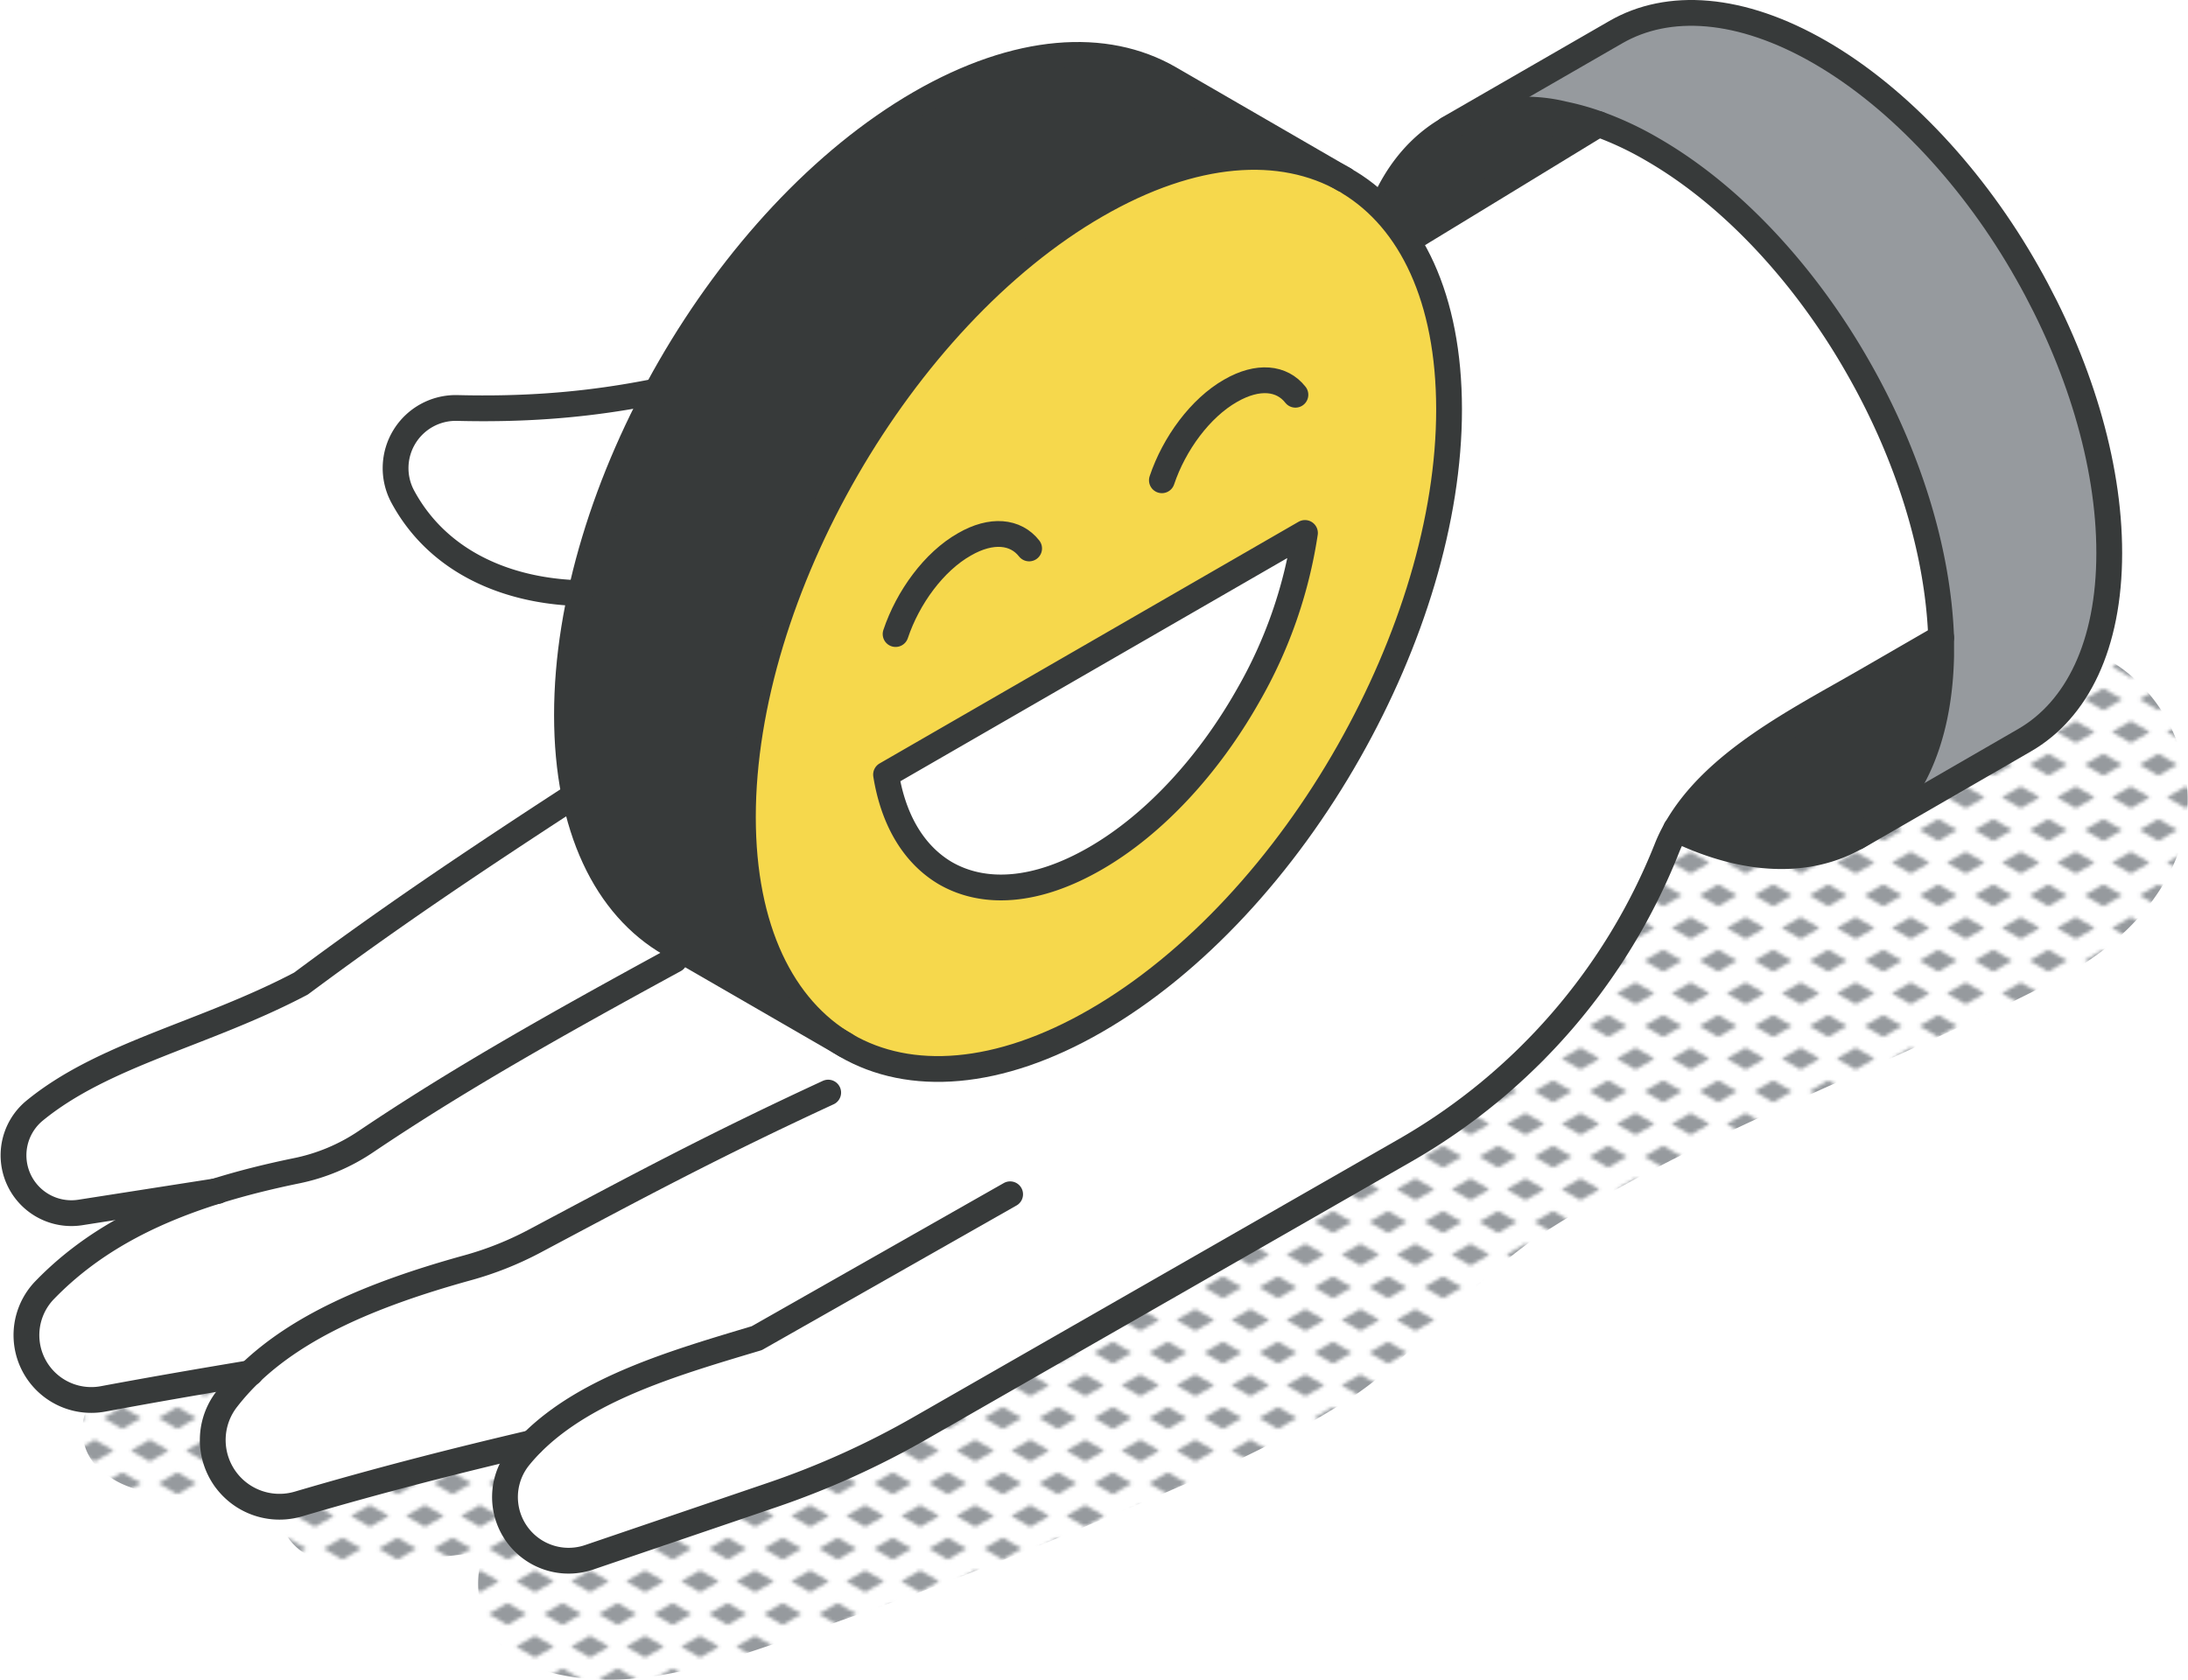
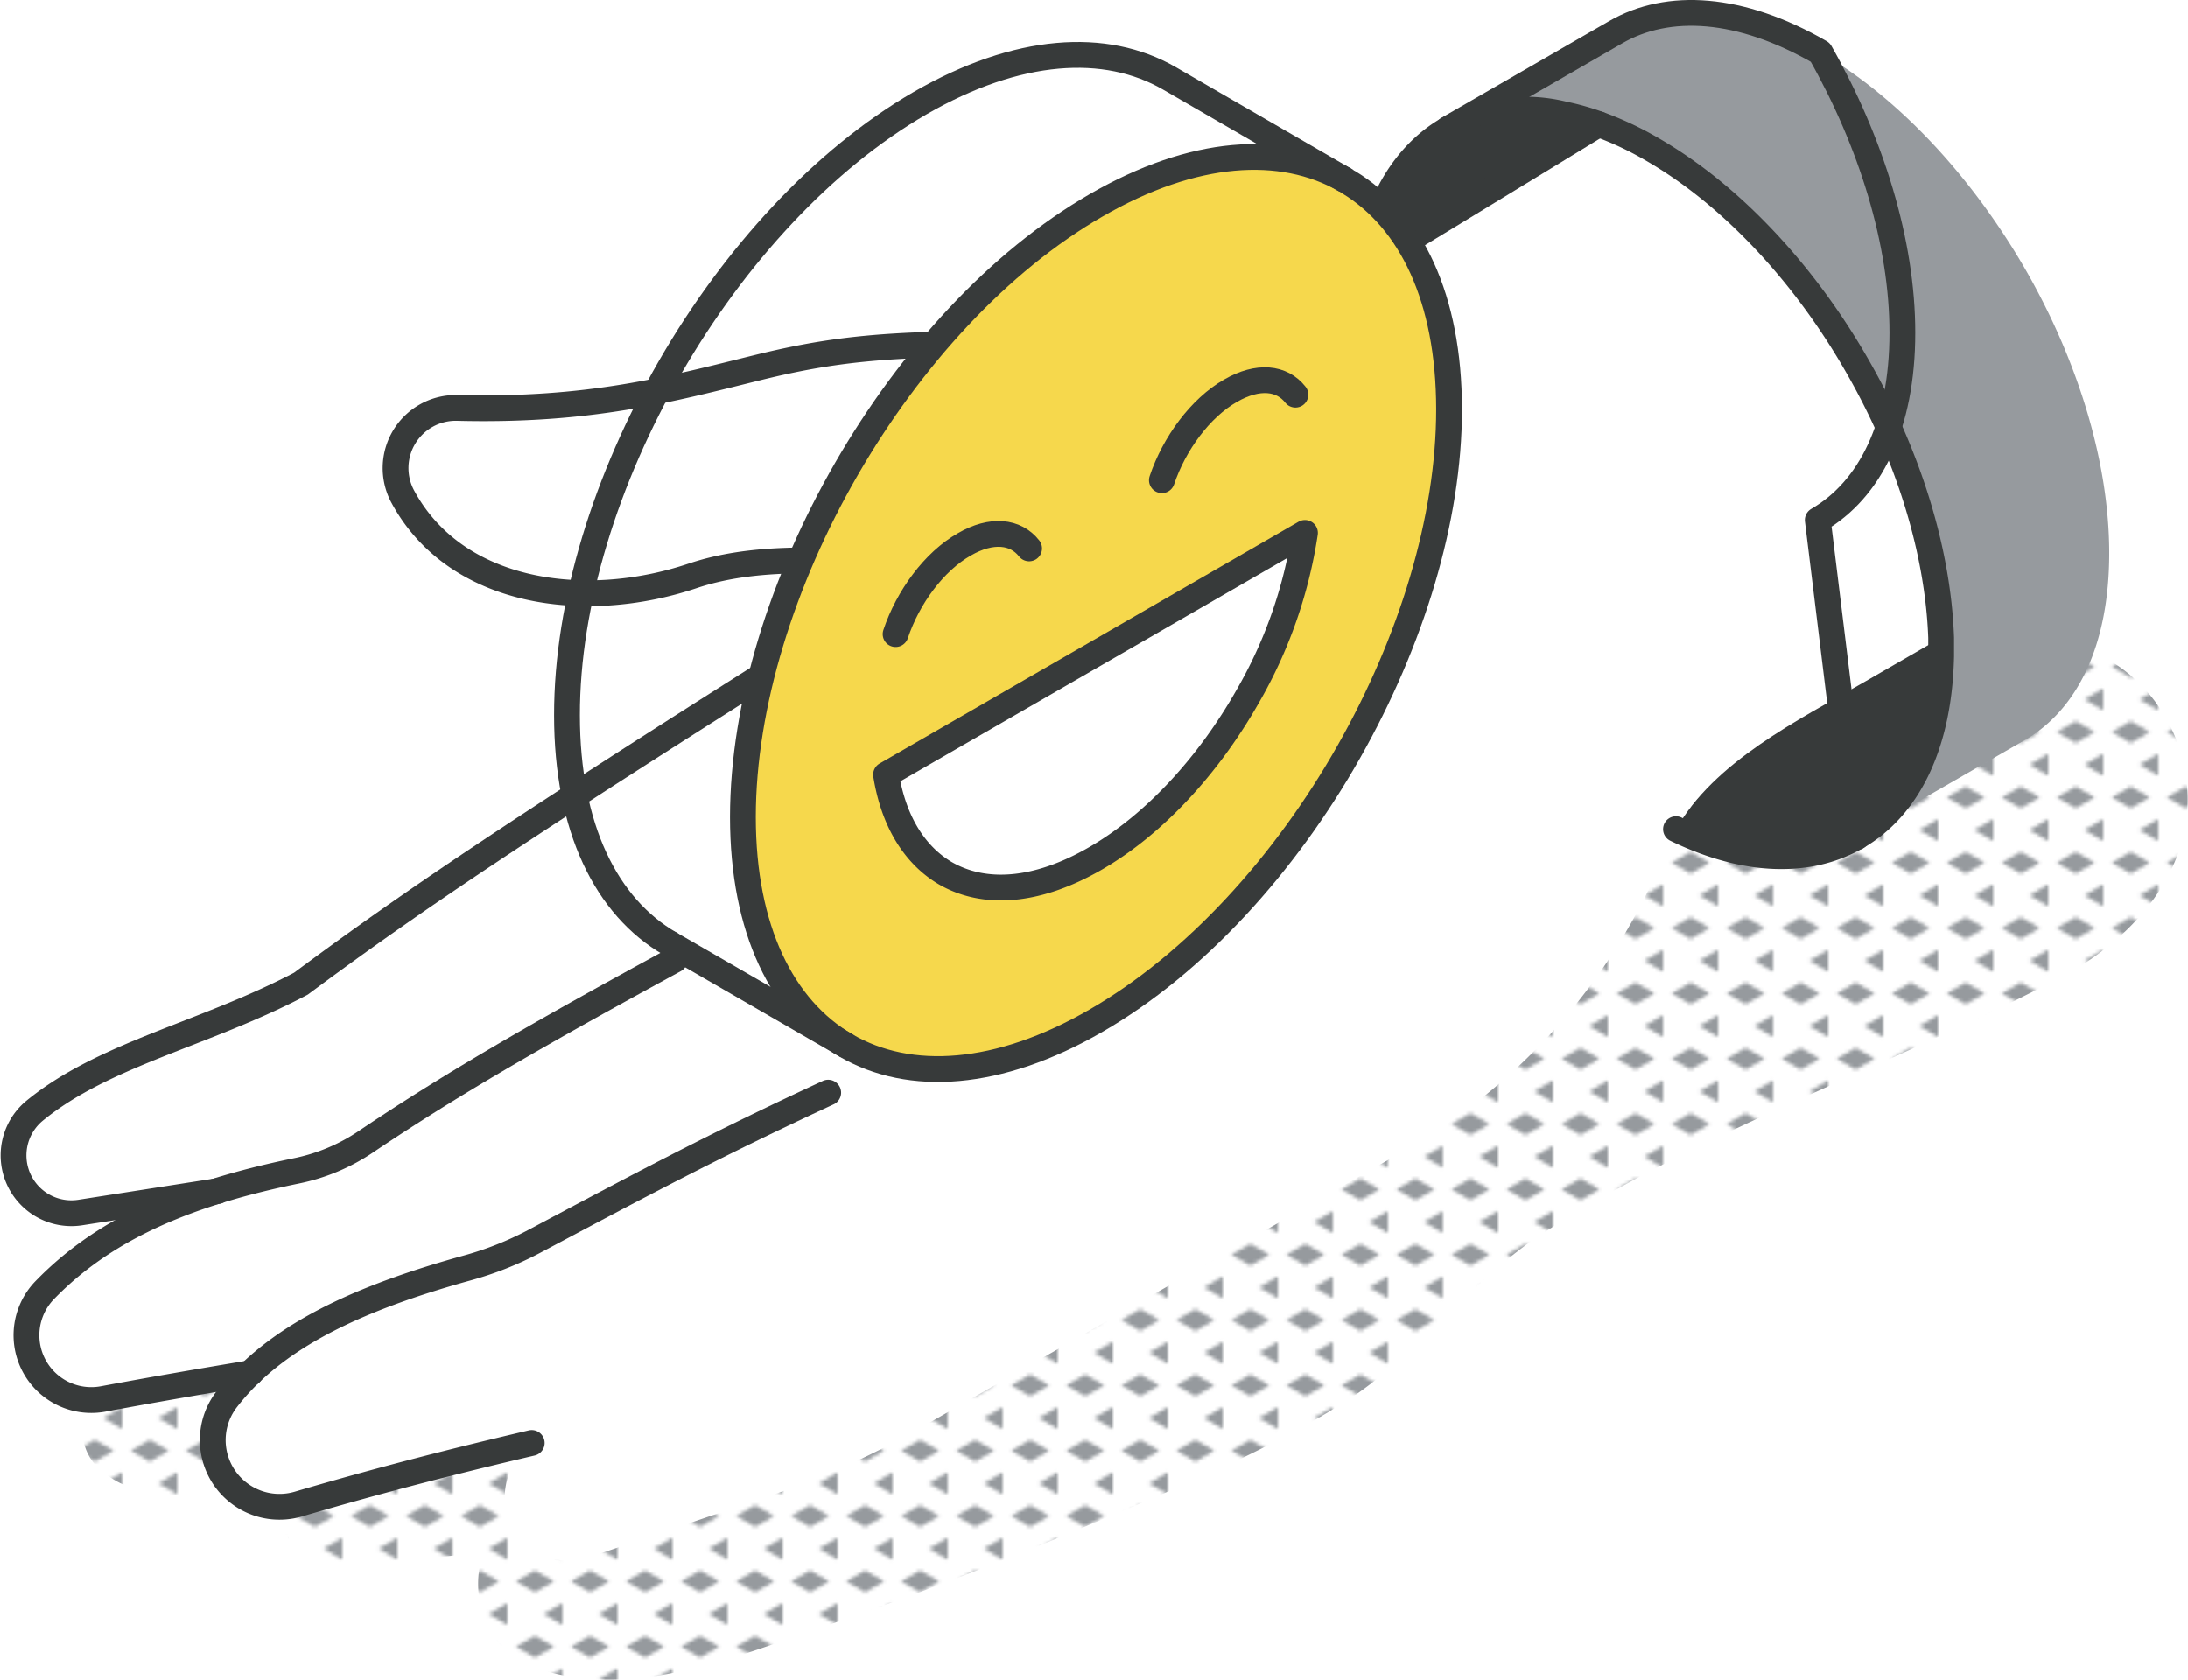
<svg xmlns="http://www.w3.org/2000/svg" viewBox="0 0 254.47 195.45">
  <defs>
    <style>.cls-1,.cls-6{fill:none;}.cls-2{fill:#969a9e;}.cls-3{fill:url(#New_Pattern_Swatch_3);}.cls-4{fill:#fff;}.cls-5{fill:#373a3a;}.cls-6{stroke:#373a3a;stroke-linecap:round;stroke-linejoin:round;stroke-width:3px;}.cls-7{fill:#f6d84c;}</style>
    <pattern id="New_Pattern_Swatch_3" data-name="New Pattern Swatch 3" width="16" height="19" patternTransform="translate(-2123.38 -47.85) scale(0.4)" patternUnits="userSpaceOnUse" viewBox="0 0 16 19">
      <rect class="cls-1" width="16" height="19" />
      <polygon class="cls-2" points="16 22.18 10.5 19 16 15.82 21.5 19 16 22.18" />
      <polygon class="cls-2" points="8 12.68 2.5 9.5 8 6.33 13.5 9.5 8 12.68" />
-       <polygon class="cls-2" points="0 22.18 -5.5 19 0 15.82 5.5 19 0 22.18" />
      <polygon class="cls-2" points="16 3.18 10.5 0 16 -3.17 21.5 0 16 3.18" />
-       <polygon class="cls-2" points="0 3.18 -5.5 0 0 -3.17 5.5 0 0 3.18" />
    </pattern>
  </defs>
  <g id="Layer_2" data-name="Layer 2">
    <g id="icons_design" data-name="icons design">
      <path class="cls-3" d="M227.39,77.48c-7.72,5.4-6.66,14.14-15.24,18a35.59,35.59,0,0,1-5.85,2c5.07-11-10-22.1-19.09-13a38.39,38.39,0,0,0-8.32,11.9c-4.11,5.73-8.19,11.57-10,18.15a9,9,0,0,0,1.28,7.9,80.38,80.38,0,0,0-16.33,13.36c-6.47,6.94-14.1,11.08-22.57,15.18-10.52,5.08-21.13,9.95-32,14.3q-8.79,3.54-17.72,6.73l-1.69.6c5.68-6-1.31-17.44-10.27-15.55a155.16,155.16,0,0,0-20.18,6.12,9.53,9.53,0,0,0-11.46-10c-4.79.89-9.5,2.21-14.23,3.39-4.49,1.12-9.46,1.77-12.65,5.39l.31.08a6.15,6.15,0,0,0,.92,9.45c4,3.09,9.9,2.44,14.7,2.1,1.79-.13,3.58-.3,5.37-.52-.79,4.08,1.61,8.67,6.92,8.65a121.39,121.39,0,0,0,17-1.21c-1.86,4.74.09,11.41,5.82,13.46,10.88,3.87,22.62-.92,32.93-4.48Q111,184,126.44,177.48c10.07-4.23,20.51-8.45,29.79-14.29,8.8-5.54,14.67-14.22,23.3-19.79,18.66-12,40.39-19.38,60-29.64,9.55-5,17.32-14.48,14.2-25.82C250.58,76.4,237.52,70.4,227.39,77.48Z" />
      <g id="hand">
        <path class="cls-4" d="M61.84,167.85a19.62,19.62,0,0,0-1.49,1.65,7.4,7.4,0,0,0,8.14,11.66l21.26-7.24a98.23,98.23,0,0,0,17.33-7.84l56.32-32.27a70.41,70.41,0,0,0,30.4-35,17.22,17.22,0,0,1,1.1-2.29c4.46-7.83,14.17-12.67,22-17.2l8.83-5.1c-.3-10.17-3.89-21.27-9.53-31.2-6.12-10.75-14.63-20.16-24.07-25.6a38.13,38.13,0,0,0-6.23-2.93s-25.2,15.4-27,16.44c-9.6,5.59-18.57,9.62-30.22,9.34-22.6-.55-30-.06-40.63,2.56C78,45.27,68.68,47.85,53.16,47.46a7,7,0,0,0-6.33,10.29C53,69.21,68.07,71.18,80.53,67c6.77-2.27,14.55-2,24.09-1.33a1.34,1.34,0,0,1,.63,2.46C60.91,95.93,48,104.77,35,114.42c-11.24,5.92-22.91,8.16-31,14.8a6.73,6.73,0,0,0,5.31,11.83l16-2.5c-8.58,2.67-15,6.34-20,11.47A7.54,7.54,0,0,0,12,162.69c5.74-1,11.15-2,17.13-3a28,28,0,0,0-2.71,3A7.76,7.76,0,0,0,34.7,175C44.63,172,53.32,169.82,61.84,167.85Z" />
        <path class="cls-5" d="M168.4,15c-4.9,2.84-8.3,8.27-9.46,15.85,1.79-1,27-16.44,27-16.44a29.37,29.37,0,0,0-4.06-1.15A18.8,18.8,0,0,0,168.4,15Z" />
        <path class="cls-2" d="M225.76,74.17c0,.48,0,1,0,1.43v.76c-.23,10.32-3.89,17.59-9.84,21L235.47,86.1c6.09-3.52,9.85-11,9.84-21.77,0-10.55-3.64-22.24-9.55-32.64C229.66,21,221.13,11.54,211.7,6.09S194,.23,187.92,3.74L168.39,15h0c3.71-2.16,8.33-2.81,13.47-1.74a29.37,29.37,0,0,1,4.06,1.15,38.13,38.13,0,0,1,6.23,2.93c9.44,5.44,18,14.85,24.07,25.6C221.87,52.9,225.39,64,225.76,74.17Z" />
        <path class="cls-5" d="M216.93,79.27c-7.86,4.53-17.61,9.35-22,17.2,8.2,4,15.57,4.07,21,.91,5.95-3.43,9.61-10.7,9.84-21V75.6c0-.47,0-.95,0-1.43Z" />
-         <path class="cls-6" d="M225.76,74.17l-8.83,5.1c-7.86,4.53-17.57,9.37-22,17.2a17.22,17.22,0,0,0-1.1,2.29,70.41,70.41,0,0,1-30.4,35.05l-56.32,32.27a98.23,98.23,0,0,1-17.33,7.84l-21.26,7.24a7.4,7.4,0,0,1-8.14-11.66,21.32,21.32,0,0,1,1.49-1.65c6.39-6.38,16.7-9.35,26.14-12.18l29.47-16.74" />
        <path class="cls-6" d="M185.93,14.44s-25.2,15.4-27,16.44c-9.6,5.6-18.57,9.62-30.22,9.34-22.6-.55-30-.06-40.63,2.56C78,45.27,68.68,47.85,53.16,47.46a7,7,0,0,0-6.33,10.29C53,69.21,68.07,71.18,80.53,67c6.77-2.27,14.55-2,24.09-1.33a1.34,1.34,0,0,1,.63,2.46C60.91,95.93,48,104.77,35,114.42c-11.24,5.92-22.91,8.16-31,14.8a6.73,6.73,0,0,0,5.31,11.83l16-2.5" />
        <path class="cls-6" d="M61.84,167.85c-8.52,2-17.21,4.19-27.14,7.11a7.76,7.76,0,0,1-8.28-12.26,28,28,0,0,1,2.71-3c5.52-5.26,13.62-9,25.22-12.21a38.4,38.4,0,0,0,7.73-3.06c12.12-6.45,20.8-11.11,34.24-17.33" />
        <path class="cls-6" d="M29.13,159.73c-6,1-11.39,1.93-17.13,3A7.54,7.54,0,0,1,5.27,150c5-5.13,11.42-8.8,20-11.47,2.82-.88,5.88-1.65,9.19-2.33a22.39,22.39,0,0,0,8.09-3.39c10.64-7.17,21.69-13.41,35.91-21.16" />
        <path class="cls-6" d="M158.94,30.88c1.16-7.58,4.56-13,9.46-15.85a18.8,18.8,0,0,1,13.47-1.74,29.37,29.37,0,0,1,4.06,1.15,38.13,38.13,0,0,1,6.23,2.93c9.44,5.44,18,14.85,24.07,25.6,5.64,9.93,9.16,21,9.53,31.2,0,.48,0,1,0,1.43v.76c-.23,10.32-3.89,17.58-9.84,21-5.47,3.16-12.84,3.06-21-.91" />
-         <path class="cls-6" d="M168.39,15,187.92,3.74C194,.23,202.41.72,211.7,6.09s18,14.86,24.06,25.6c5.91,10.4,9.56,22.09,9.55,32.64,0,10.72-3.75,18.25-9.84,21.77L215.94,97.38" />
+         <path class="cls-6" d="M168.39,15,187.92,3.74C194,.23,202.41.72,211.7,6.09c5.91,10.4,9.56,22.09,9.55,32.64,0,10.72-3.75,18.25-9.84,21.77L215.94,97.38" />
      </g>
      <g id="smile_laught_face_emotion" data-name="smile laught face emotion">
        <path class="cls-7" d="M168.49,47.55c0,12.88-4.43,27.09-11.64,39.82C149.4,100.52,139,112,127.41,118.7c-11.34,6.55-21.6,7.18-29,2.88s-12-13.5-12-26.59c0-26.2,18.41-58.07,41.1-71.16,11.32-6.54,21.55-7.17,29-2.93l.47.27C164.06,25.57,168.49,34.69,168.49,47.55ZM151.77,62,103.05,90.11c.88,5.46,3.34,9.36,6.89,11.41,4.47,2.58,10.64,2.21,17.47-1.72S140.62,88.86,145.11,81A54.09,54.09,0,0,0,151.77,62Z" />
-         <path class="cls-5" d="M136,9.15,156.37,20.9c-7.4-4.24-17.63-3.61-28.95,2.93-22.69,13.09-41.08,45-41.1,71.16,0,13.09,4.61,22.29,12,26.59l-20.42-11.8c-7.43-4.28-12-13.49-12-26.58C65.91,57,84.31,25.14,107,12,118.36,5.49,128.59,4.87,136,9.15Z" />
        <path class="cls-4" d="M103.05,90.11,151.77,62a54.09,54.09,0,0,1-6.66,19c-4.49,7.91-10.76,14.84-17.7,18.85s-13,4.3-17.47,1.72C106.39,99.47,103.93,95.57,103.05,90.11Z" />
        <path class="cls-6" d="M156.45,20.94h0l0,0c-7.4-4.24-17.63-3.61-28.95,2.93-22.69,13.09-41.08,45-41.1,71.16,0,13.09,4.6,22.29,12,26.59s17.71,3.67,29.05-2.88c11.55-6.66,22-18.18,29.44-31.33,7.21-12.73,11.65-26.94,11.64-39.82s-4.43-22-11.65-26.38" />
        <path class="cls-6" d="M77.94,109.78c-7.43-4.28-12-13.49-12-26.58C65.91,57,84.31,25.14,107,12c11.35-6.55,21.58-7.17,29-2.89L156.37,20.9" />
        <path class="cls-6" d="M103.05,90.11,151.77,62a54.09,54.09,0,0,1-6.66,19c-4.49,7.91-10.76,14.84-17.7,18.85s-13,4.3-17.47,1.72C106.39,99.47,103.93,95.57,103.05,90.11Z" />
        <path class="cls-6" d="M119.69,63.8c-1.57-2-4.37-2.3-7.53-.47-3.53,2-6.57,6.16-8,10.43" />
        <path class="cls-6" d="M150.66,45.92c-1.57-2-4.35-2.3-7.53-.47-3.52,2-6.57,6.16-8,10.42" />
        <line class="cls-6" x1="77.94" y1="109.78" x2="98.36" y2="121.58" />
      </g>
    </g>
  </g>
</svg>